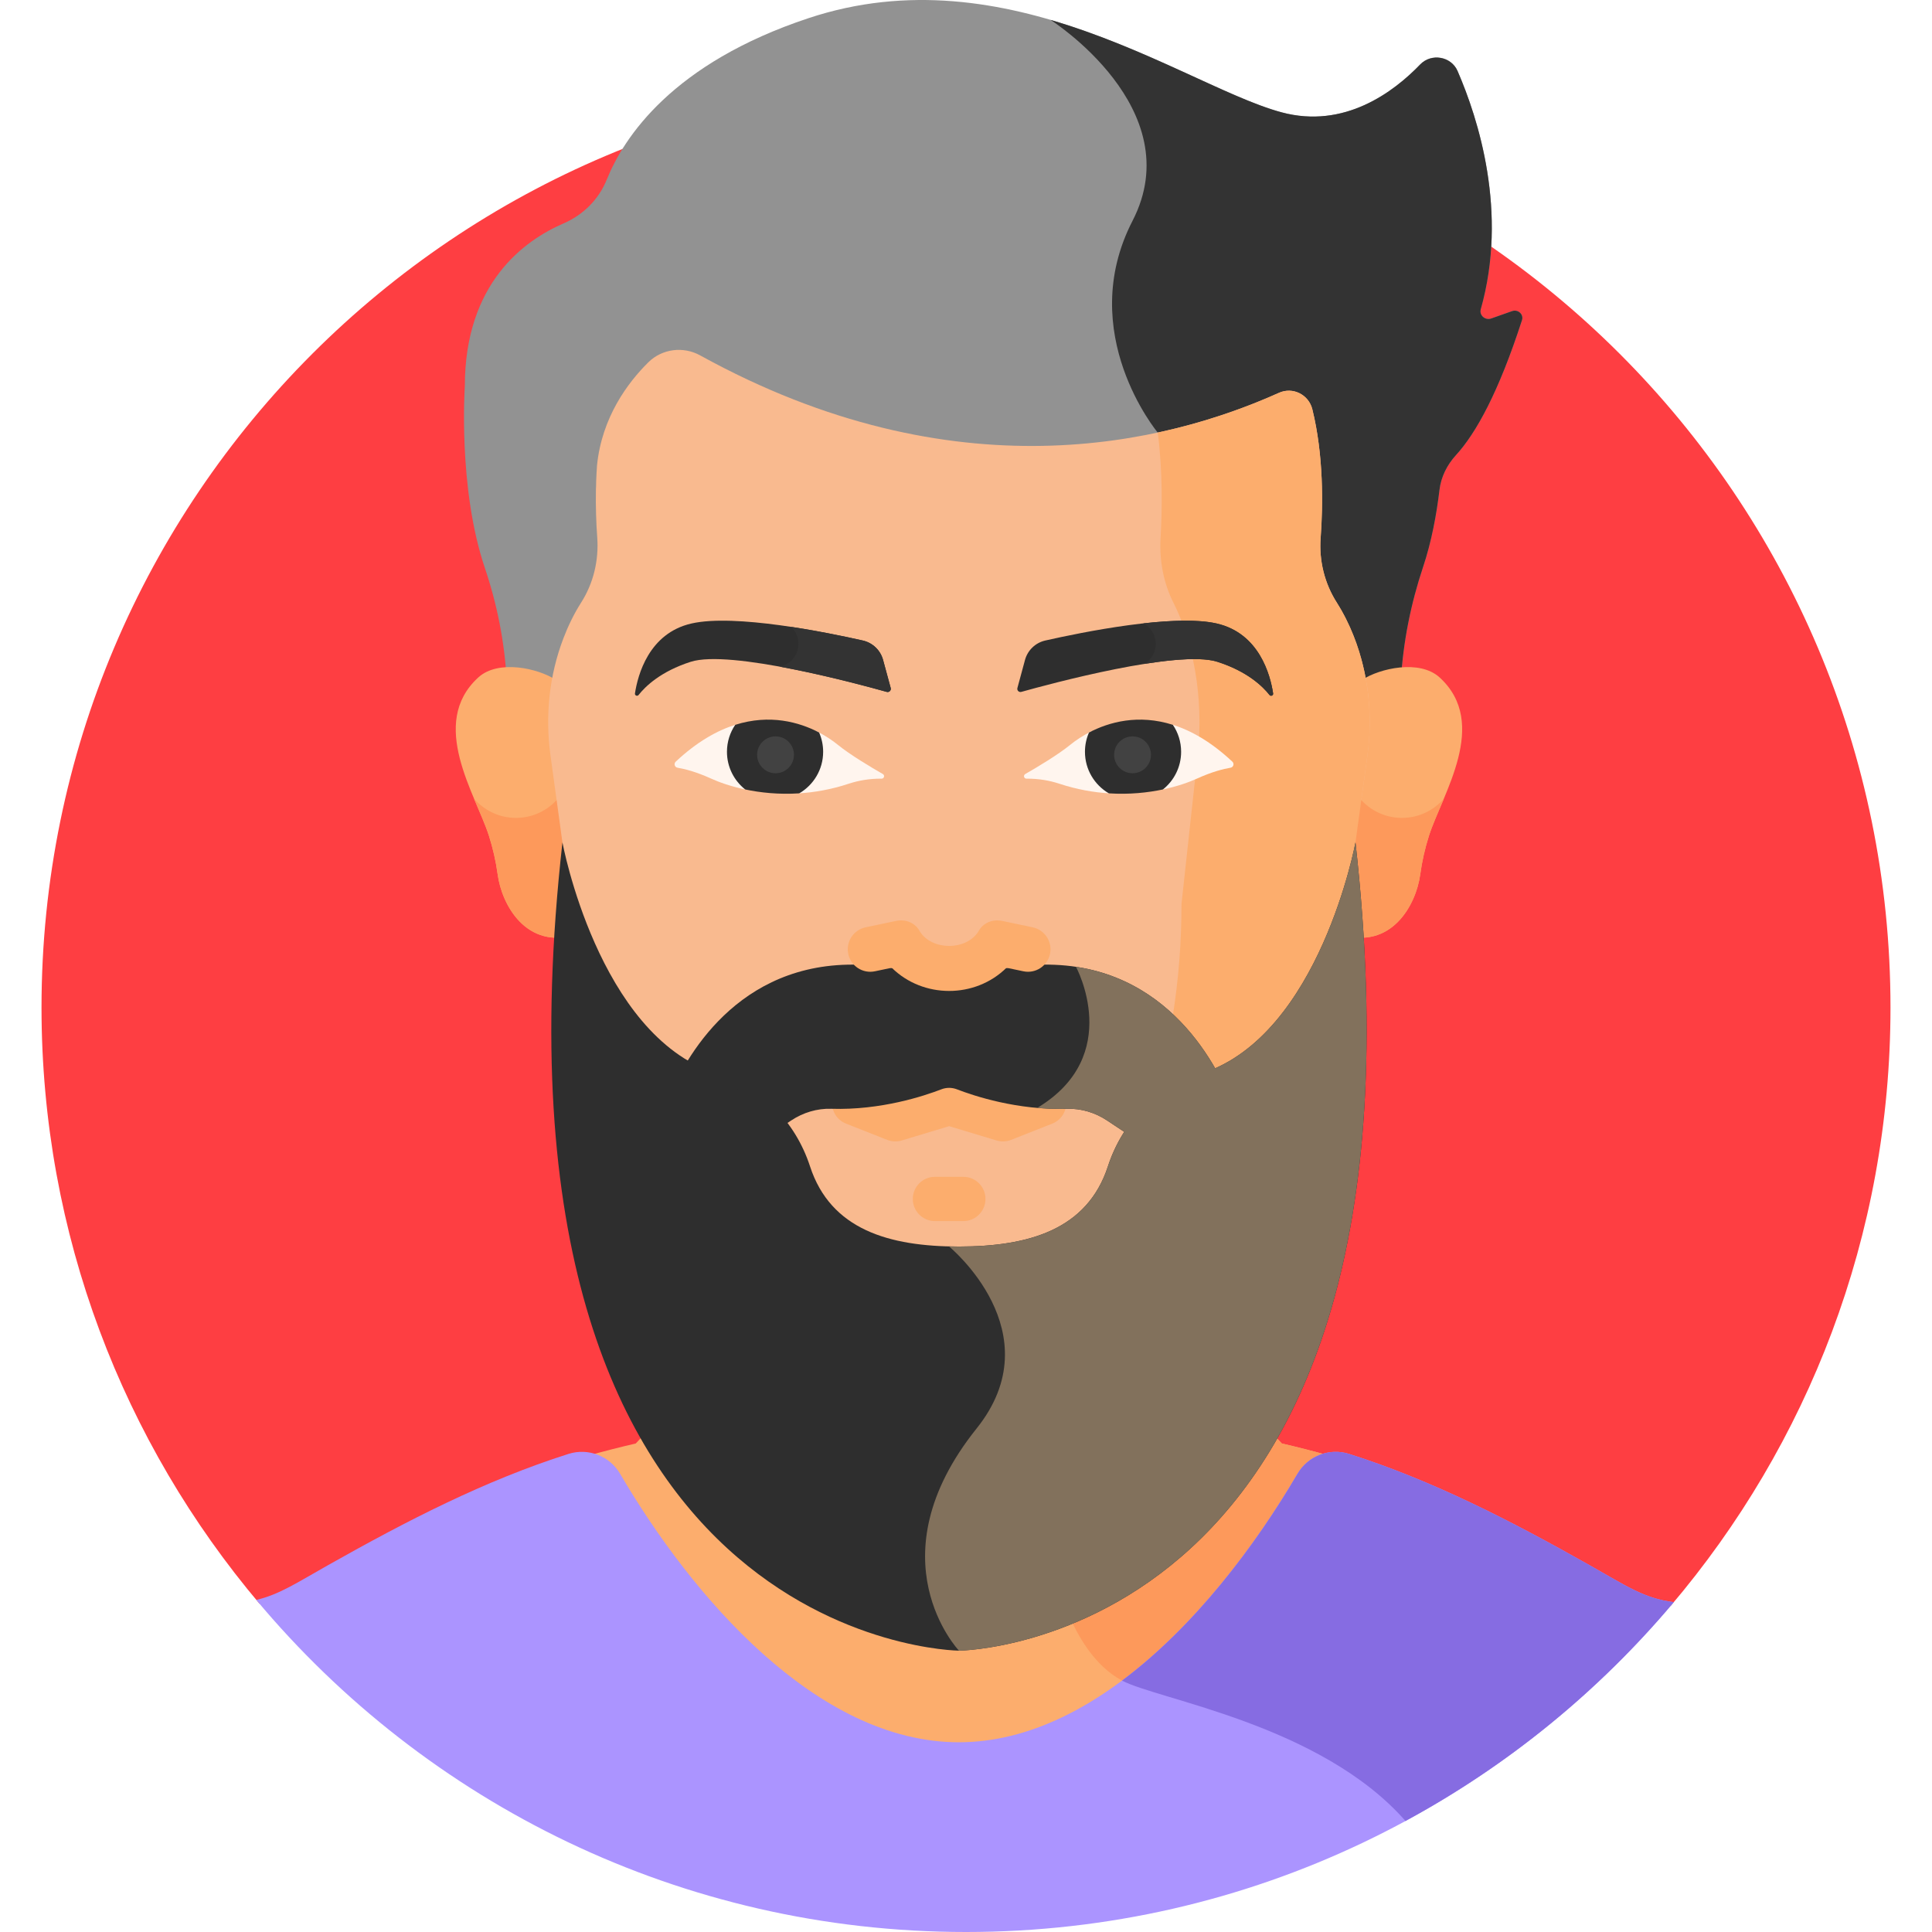
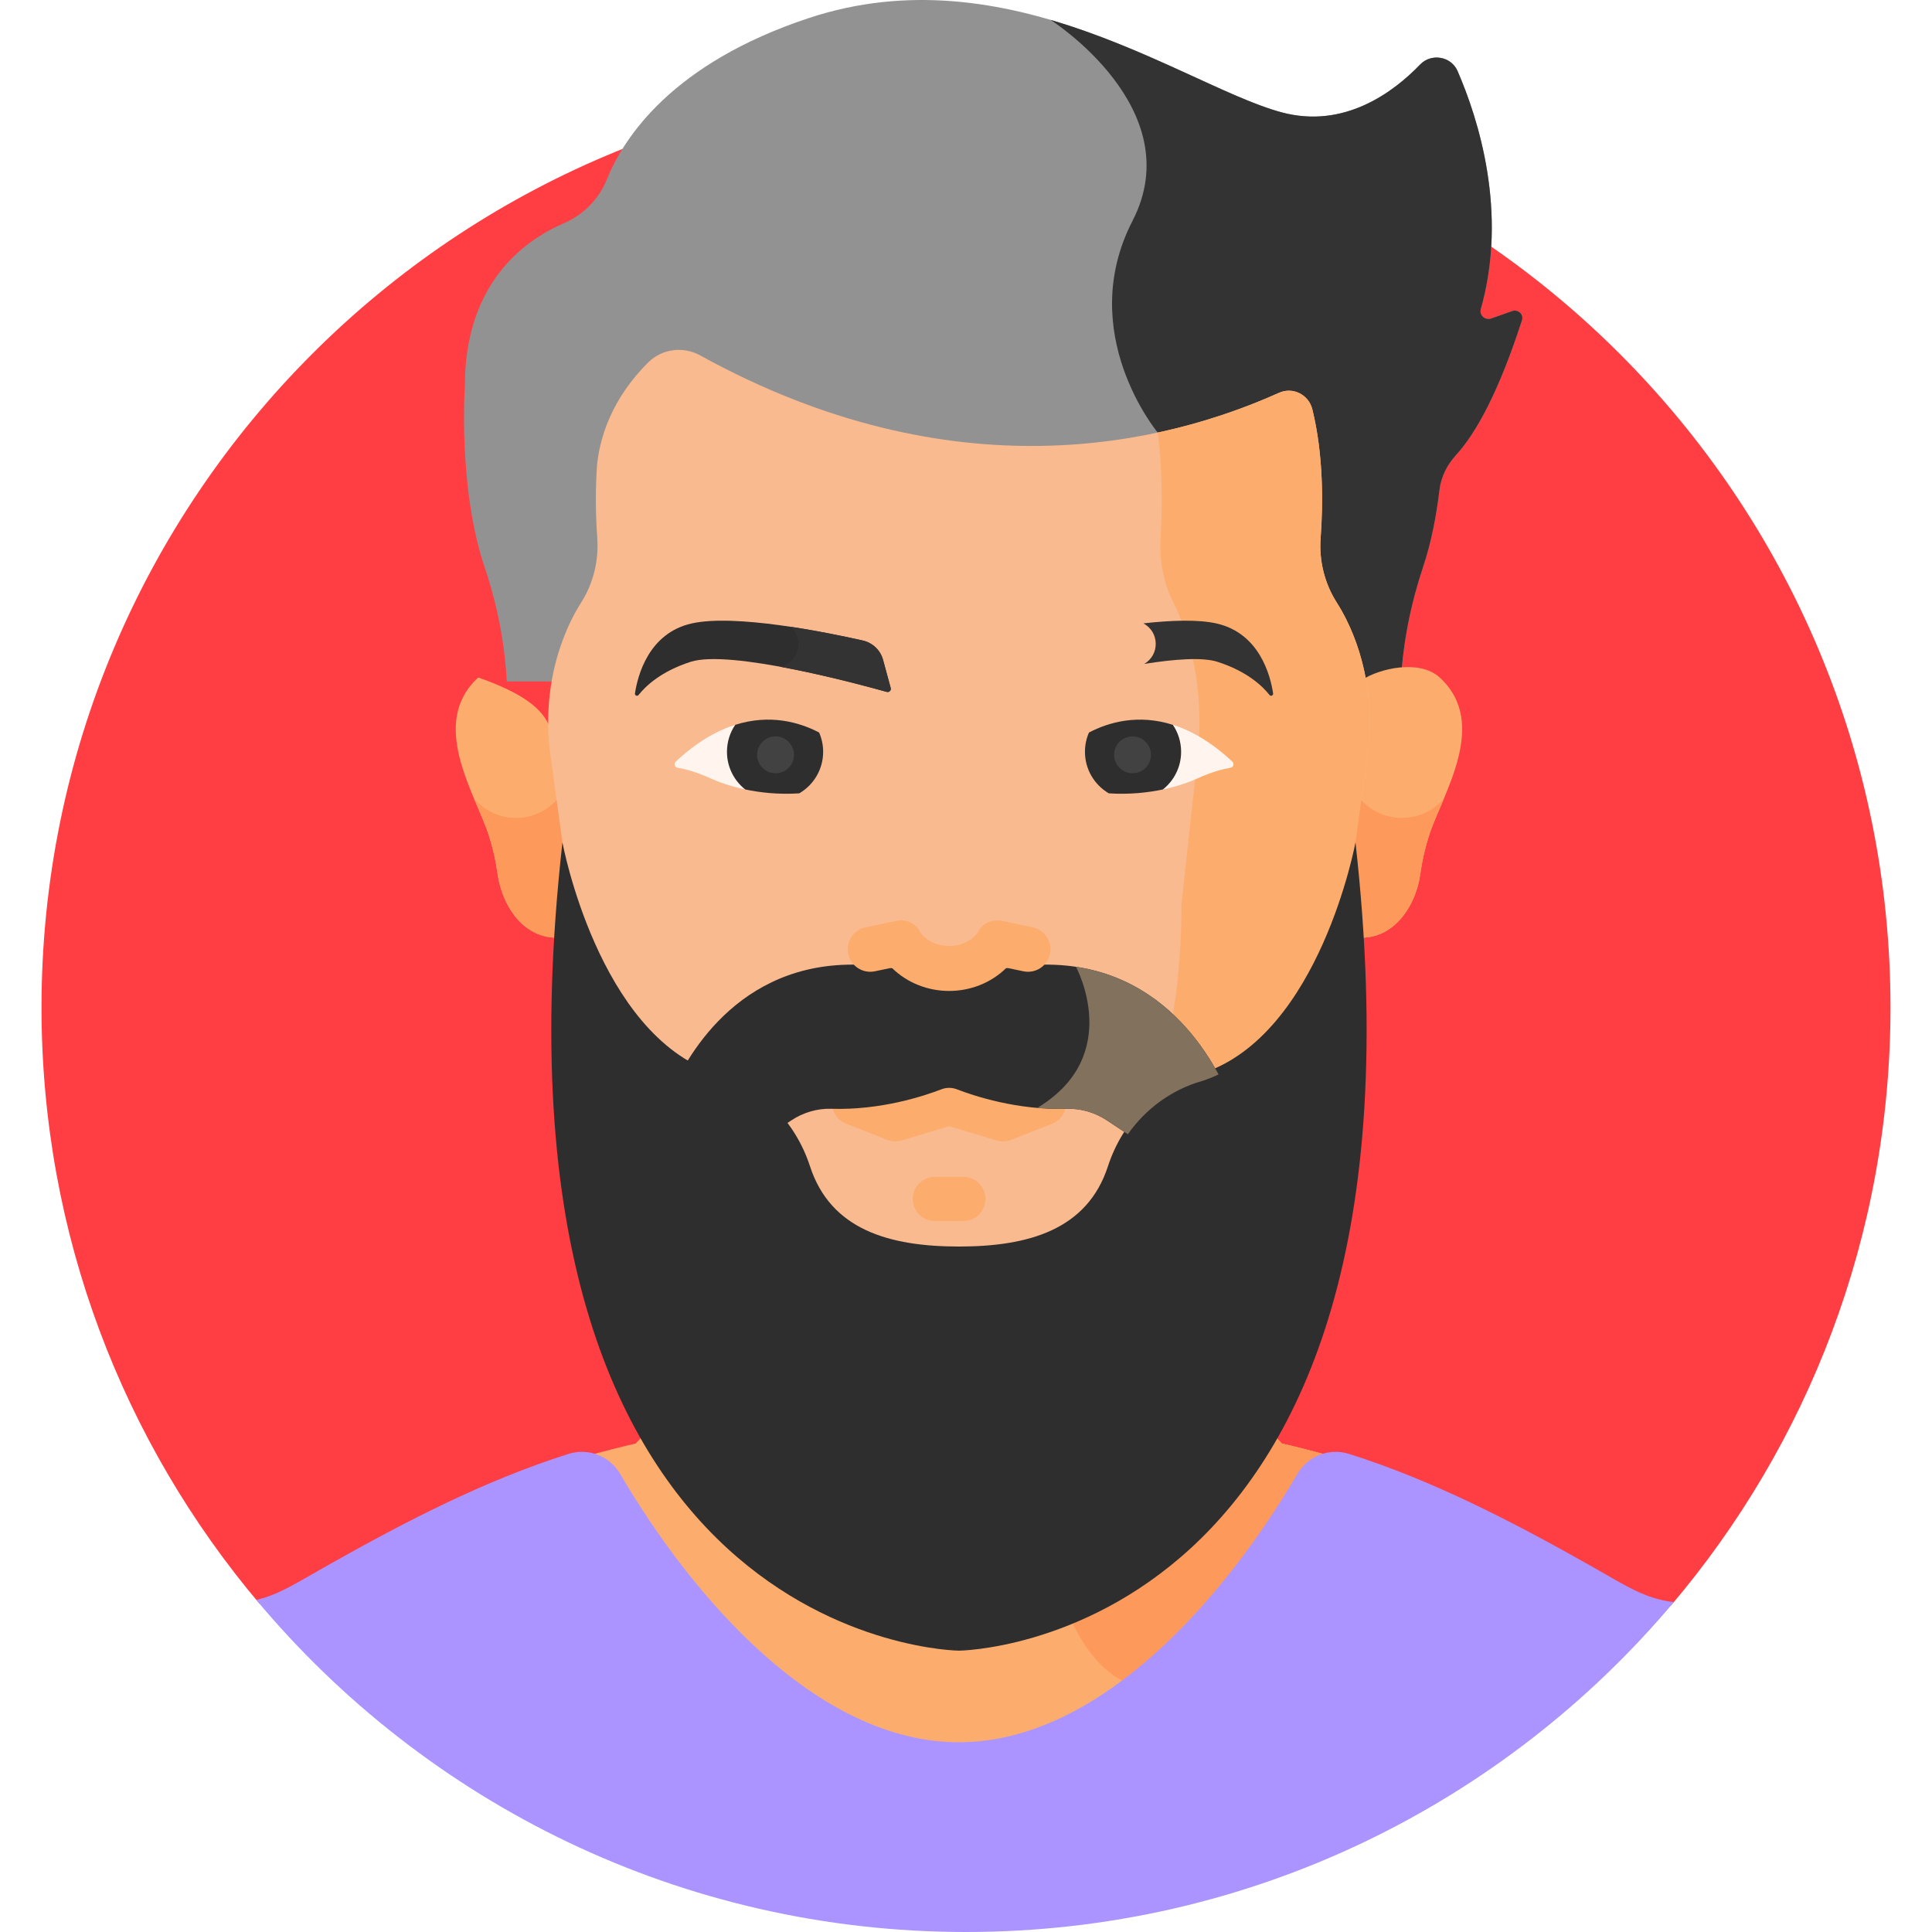
<svg xmlns="http://www.w3.org/2000/svg" width="84" height="84" viewBox="0 0 84 84" fill="none">
  <g clip-path="url(#clip0_45_2748)">
    <path d="M11.283 69.727C5.371 62.728 1.805 53.684 1.805 43.805C1.805 21.606 19.801 3.61 42 3.61C64.2 3.61 82.195 21.606 82.195 43.805C82.195 53.729 78.597 62.812 72.636 69.823L11.283 69.727Z" fill="#FE3E42" />
    <path d="M28.026 62.331C33.258 71.185 41.694 71.263 41.694 71.263C41.694 71.263 50.123 71.185 55.355 62.341C55.475 62.487 55.599 62.628 55.731 62.76C56.433 62.922 57.124 63.1 57.809 63.291C57.432 63.455 57.105 63.734 56.886 64.108C53.669 69.603 48.059 76.166 41.676 76.166C35.293 76.166 29.683 69.603 26.466 64.108C26.249 63.737 25.924 63.459 25.551 63.295C26.24 63.102 26.936 62.923 27.642 62.76C27.777 62.625 27.903 62.48 28.026 62.331Z" fill="#FCAD6D" />
    <path d="M46.452 70.163C49.232 69.053 52.704 66.823 55.356 62.341C55.476 62.487 55.599 62.628 55.731 62.76C56.433 62.922 57.125 63.1 57.809 63.292C57.433 63.456 57.105 63.734 56.887 64.108C55.022 67.292 52.355 70.835 49.199 73.251C49.035 73.189 48.895 73.128 48.785 73.069C47.561 72.413 46.828 71.069 46.452 70.163Z" fill="#FD995B" />
    <path d="M20.21 16.794C20.21 12.31 22.794 10.452 24.503 9.713C25.364 9.341 26.036 8.662 26.378 7.815C27.126 5.962 29.24 2.752 35.151 0.79C43.843 -2.095 51.568 3.767 55.721 4.884C58.452 5.618 60.597 3.998 61.747 2.803C62.233 2.298 63.096 2.451 63.372 3.086C64.27 5.154 65.578 9.22 64.381 13.448C64.308 13.707 64.57 13.938 64.833 13.848C65.18 13.729 65.492 13.618 65.743 13.528C65.999 13.435 66.255 13.666 66.174 13.918C65.162 17.044 64.182 18.827 63.302 19.789C62.913 20.215 62.653 20.737 62.586 21.3C62.455 22.398 62.235 23.568 61.873 24.652C61.339 26.253 61.005 27.911 60.908 29.595C60.907 29.615 60.906 29.627 60.906 29.629H22.035C22.033 29.621 22.031 29.593 22.029 29.548C21.934 27.896 21.612 26.265 21.082 24.697C19.902 21.206 20.21 16.794 20.21 16.794Z" fill="#929292" />
    <path d="M50.336 18.807C50.336 18.807 46.725 14.481 49.241 9.6C51.757 4.718 45.674 0.864 45.674 0.864C49.856 2.088 53.364 4.25 55.721 4.884C58.451 5.618 60.597 3.998 61.747 2.803C62.233 2.298 63.096 2.451 63.372 3.086C64.27 5.154 65.578 9.22 64.381 13.448C64.308 13.707 64.57 13.938 64.833 13.848C65.18 13.729 65.492 13.618 65.743 13.527C65.999 13.435 66.255 13.666 66.174 13.918C65.162 17.044 64.182 18.827 63.302 19.789C62.913 20.214 62.653 20.737 62.586 21.3C62.455 22.398 62.235 23.568 61.873 24.652C61.339 26.252 61.005 27.911 60.908 29.595C60.907 29.615 60.906 29.626 60.906 29.629H52.708L50.336 18.807Z" fill="#333333" />
-     <path d="M20.793 29.456C21.665 28.657 23.401 29.062 24.152 29.551C23.988 30.575 23.978 31.623 24.12 32.658L25.006 39.11C25.006 39.63 25.023 40.141 25.053 40.642C22.892 41.294 21.819 39.354 21.639 38.023C21.561 37.45 21.433 36.886 21.257 36.334C20.682 34.54 18.609 31.457 20.793 29.456Z" fill="#FCAD6D" />
+     <path d="M20.793 29.456C23.988 30.575 23.978 31.623 24.12 32.658L25.006 39.11C25.006 39.63 25.023 40.141 25.053 40.642C22.892 41.294 21.819 39.354 21.639 38.023C21.561 37.45 21.433 36.886 21.257 36.334C20.682 34.54 18.609 31.457 20.793 29.456Z" fill="#FCAD6D" />
    <path d="M22.434 35.561C23.236 35.561 23.944 35.168 24.382 34.566L25.006 39.11C25.006 39.63 25.023 40.141 25.053 40.642C22.892 41.294 21.819 39.354 21.639 38.023C21.561 37.45 21.433 36.886 21.257 36.334C21.108 35.87 20.859 35.319 20.61 34.723C21.052 35.236 21.704 35.561 22.434 35.561Z" fill="#FD995B" />
    <path d="M62.594 29.456C61.722 28.657 59.986 29.062 59.235 29.551C59.4 30.575 59.409 31.623 59.267 32.658L58.381 39.11C58.381 39.63 58.364 40.141 58.334 40.642C60.495 41.294 61.568 39.354 61.748 38.023C61.826 37.45 61.954 36.886 62.13 36.334C62.705 34.54 64.778 31.457 62.594 29.456Z" fill="#FCAD6D" />
    <path d="M25.266 26.2C25.803 25.358 26.039 24.363 25.967 23.37C25.923 22.769 25.895 22.046 25.91 21.265C25.916 21.162 25.92 21.051 25.92 20.93C25.928 20.702 25.941 20.47 25.957 20.236C26.168 18.145 27.292 16.639 28.187 15.754C28.784 15.163 29.706 15.046 30.442 15.452C41.506 21.553 50.675 19.299 55.612 17.077C56.21 16.808 56.9 17.157 57.057 17.794C57.55 19.79 57.525 21.948 57.419 23.395C57.346 24.38 57.589 25.365 58.121 26.2C58.428 26.681 58.673 27.191 58.87 27.695C59.507 29.331 59.692 31.106 59.454 32.843L58.568 39.297C58.568 39.308 58.567 39.32 58.567 39.331C57.656 41.988 55.813 45.798 52.519 46.879L52.477 46.891C50.495 47.46 48.962 49.024 48.313 51.018C47.395 53.834 44.79 54.583 41.694 54.583C38.597 54.583 35.994 53.834 35.076 51.019C34.426 49.025 32.894 47.461 30.911 46.891L30.87 46.879C27.576 45.797 25.732 41.987 24.82 39.33C24.82 39.319 24.82 39.308 24.82 39.297L23.934 32.844C23.698 31.124 23.877 29.367 24.499 27.744C24.698 27.224 24.95 26.697 25.266 26.2Z" fill="#F9BA8F" />
    <path d="M60.953 35.561C60.152 35.561 59.443 35.168 59.005 34.566L58.381 39.11C58.381 39.63 58.365 40.141 58.335 40.642C60.495 41.294 61.568 39.354 61.749 38.023C61.827 37.45 61.954 36.886 62.13 36.334C62.279 35.87 62.528 35.319 62.778 34.723C62.336 35.236 61.683 35.561 60.953 35.561Z" fill="#FD995B" />
    <path d="M52.073 32.843C52.354 30.258 51.85 27.85 51.017 26.2C50.594 25.365 50.402 24.38 50.459 23.395C50.53 22.191 50.555 20.493 50.337 18.807C52.406 18.363 54.18 17.721 55.604 17.081C56.206 16.811 56.899 17.153 57.058 17.794C57.55 19.79 57.525 21.948 57.419 23.395C57.346 24.38 57.589 25.365 58.121 26.2C59.187 27.872 59.805 30.284 59.454 32.843L58.568 39.297C58.568 39.308 58.567 39.319 58.567 39.331C57.656 41.988 55.812 45.797 52.519 46.879L52.477 46.891C51.534 47.162 50.694 47.66 50.001 48.321C50.838 45.716 51.37 42.708 51.37 39.297L52.073 32.843Z" fill="#FCAD6D" />
-     <path d="M35.648 32.642C35.648 32.338 35.592 32.049 35.49 31.787C35.885 31.98 36.204 32.2 36.431 32.385C36.96 32.817 37.881 33.365 38.385 33.654C38.48 33.709 38.441 33.855 38.331 33.855H38.282C37.814 33.855 37.349 33.928 36.904 34.074C36.134 34.328 35.397 34.454 34.715 34.495C35.275 34.111 35.648 33.425 35.648 32.642Z" fill="#FFF5EE" />
    <path d="M29.378 33.117C30.299 32.253 31.184 31.755 32.003 31.502C31.819 31.834 31.712 32.224 31.712 32.642C31.712 33.324 31.996 33.933 32.44 34.333C31.77 34.194 31.247 34.002 30.923 33.854C30.259 33.552 29.756 33.428 29.457 33.379C29.333 33.358 29.287 33.203 29.378 33.117Z" fill="#FFF5EE" />
    <path d="M35.614 31.849C35.726 32.106 35.789 32.389 35.789 32.687C35.789 33.458 35.372 34.13 34.751 34.493C33.856 34.551 33.055 34.463 32.399 34.324C31.917 33.941 31.607 33.35 31.607 32.687C31.607 32.252 31.74 31.848 31.967 31.514C33.467 31.039 34.745 31.393 35.614 31.849Z" fill="#2E2E2E" />
    <path d="M32.918 32.818C32.918 33.261 33.277 33.62 33.72 33.62C34.162 33.62 34.521 33.261 34.521 32.818C34.521 32.375 34.162 32.017 33.72 32.017C33.277 32.017 32.918 32.375 32.918 32.818Z" fill="#424242" />
    <path d="M27.607 30.149C27.727 29.361 28.204 27.531 30.066 27.108C31.946 26.681 35.91 27.486 37.514 27.849C37.942 27.946 38.281 28.271 38.395 28.694L38.726 29.913C38.754 30.017 38.659 30.111 38.556 30.082C37.339 29.741 31.736 28.226 30.03 28.774C28.728 29.191 28.06 29.842 27.764 30.217C27.708 30.288 27.593 30.238 27.607 30.149Z" fill="#2E2E2E" />
-     <path d="M47.312 32.642C47.312 32.338 47.369 32.049 47.471 31.787C47.076 31.98 46.757 32.2 46.53 32.385C46 32.817 45.08 33.365 44.576 33.654C44.48 33.709 44.519 33.855 44.629 33.855H44.679C45.147 33.855 45.612 33.928 46.056 34.074C46.827 34.328 47.564 34.454 48.246 34.495C47.686 34.111 47.312 33.425 47.312 32.642Z" fill="#FFF5EE" />
    <path d="M53.582 33.117C52.661 32.253 51.776 31.755 50.958 31.502C51.142 31.834 51.248 32.224 51.248 32.642C51.248 33.324 50.965 33.933 50.521 34.333C51.191 34.194 51.714 34.002 52.038 33.854C52.702 33.552 53.204 33.428 53.503 33.379C53.627 33.358 53.674 33.203 53.582 33.117Z" fill="#FFF5EE" />
    <path d="M47.347 31.849C47.234 32.106 47.172 32.389 47.172 32.687C47.172 33.458 47.589 34.13 48.21 34.493C49.105 34.551 49.906 34.463 50.562 34.324C51.044 33.941 51.353 33.35 51.353 32.687C51.353 32.252 51.221 31.848 50.994 31.514C49.494 31.039 48.215 31.393 47.347 31.849Z" fill="#2E2E2E" />
    <path d="M50.042 32.818C50.042 33.261 49.684 33.62 49.241 33.62C48.798 33.62 48.44 33.261 48.44 32.818C48.44 32.375 48.798 32.017 49.241 32.017C49.684 32.017 50.042 32.375 50.042 32.818Z" fill="#424242" />
-     <path d="M55.353 30.149C55.234 29.361 54.757 27.531 52.895 27.108C51.015 26.681 47.051 27.486 45.446 27.849C45.019 27.946 44.68 28.271 44.565 28.694L44.235 29.913C44.207 30.017 44.302 30.111 44.405 30.082C45.622 29.741 51.224 28.226 52.931 28.774C54.233 29.191 54.901 29.842 55.197 30.217C55.252 30.288 55.367 30.238 55.353 30.149Z" fill="#2E2E2E" />
    <path d="M36.785 48.854L38.574 49.56C38.775 49.639 38.998 49.648 39.205 49.586L41.267 48.964L43.329 49.586C43.537 49.648 43.759 49.639 43.96 49.56L45.75 48.854C46.244 48.66 46.487 48.101 46.292 47.606C46.098 47.113 45.54 46.869 45.044 47.064L43.565 47.647L41.554 47.041C41.359 46.98 41.156 46.984 40.98 47.041L38.969 47.647L37.491 47.064C36.997 46.87 36.438 47.111 36.242 47.606C36.047 48.101 36.29 48.66 36.785 48.854Z" fill="#FCAD6D" />
    <path d="M34.389 27.254C35.636 27.442 36.805 27.689 37.514 27.849C37.942 27.946 38.281 28.271 38.395 28.694L38.726 29.913C38.754 30.017 38.659 30.111 38.555 30.083C37.881 29.893 35.858 29.344 33.898 28.984C34.705 28.829 35 27.817 34.389 27.254Z" fill="#333333" />
    <path d="M49.711 27.103C50.922 26.968 52.096 26.927 52.895 27.108C54.757 27.532 55.234 29.361 55.353 30.149C55.367 30.238 55.252 30.288 55.196 30.217C54.901 29.842 54.233 29.191 52.931 28.774C52.282 28.566 51.067 28.656 49.746 28.867C50.434 28.468 50.411 27.473 49.711 27.103Z" fill="#333333" />
    <path d="M24.454 36.627C24.454 36.627 26.003 44.985 31.102 46.658L31.143 46.67C33.083 47.228 34.582 48.758 35.218 50.71C36.116 53.465 38.663 54.197 41.694 54.197C44.724 54.197 47.273 53.465 48.171 50.709C48.807 48.758 50.306 47.227 52.246 46.67L52.287 46.658C57.386 44.985 58.934 36.627 58.934 36.627C62.854 71.575 41.694 71.768 41.694 71.768C41.694 71.768 20.534 71.575 24.454 36.627Z" fill="#2E2E2E" />
    <path d="M40.649 51.166H41.885C42.416 51.166 42.847 51.597 42.847 52.129C42.847 52.66 42.416 53.091 41.885 53.091H40.649C40.118 53.091 39.687 52.66 39.687 52.129C39.687 51.597 40.118 51.166 40.649 51.166Z" fill="#FCAD6D" />
    <path d="M52.287 46.993L52.246 47.005C50.928 47.384 49.815 48.212 49.036 49.315L48.137 48.718C47.62 48.374 47.011 48.188 46.391 48.208C44.236 48.277 42.348 47.649 41.604 47.361C41.387 47.277 41.147 47.277 40.93 47.361C40.186 47.649 38.298 48.277 36.143 48.208C35.523 48.188 34.914 48.374 34.397 48.718L34.063 48.94C33.308 48.025 32.305 47.34 31.142 47.005L31.102 46.994C30.622 46.836 30.173 46.619 29.755 46.356C31.219 43.85 34.576 40.329 41.267 42.756C48.285 40.21 51.635 44.209 52.981 46.715C52.757 46.822 52.526 46.915 52.287 46.993Z" fill="#2E2E2E" />
    <path d="M44.495 42.23L43.761 42.076C42.398 43.422 40.133 43.42 38.772 42.076L38.039 42.23C37.511 42.341 36.992 42.004 36.881 41.475C36.77 40.947 37.108 40.429 37.636 40.318L38.952 40.041C39.381 39.95 39.799 40.123 40.002 40.51C40.534 41.334 41.999 41.335 42.532 40.51C42.734 40.123 43.153 39.951 43.581 40.041L44.898 40.318C45.426 40.429 45.764 40.947 45.653 41.475C45.542 42.003 45.023 42.341 44.495 42.23Z" fill="#FCAD6D" />
    <path d="M42 84C29.602 84 18.517 78.386 11.144 69.562C12.142 69.328 12.909 68.814 14.278 68.042C17.653 66.139 21.074 64.369 24.719 63.213C25.574 62.942 26.507 63.302 26.96 64.076C30.075 69.397 35.507 75.751 41.686 75.751C47.866 75.751 53.298 69.397 56.413 64.076C56.866 63.302 57.799 62.942 58.654 63.213C62.299 64.369 65.72 66.139 69.094 68.042C70.702 68.949 71.479 69.499 72.774 69.659C65.401 78.427 54.352 84 42 84Z" fill="#AB94FF" />
-     <path d="M56.413 64.076C56.866 63.302 57.799 62.942 58.654 63.213C62.299 64.369 65.72 66.139 69.094 68.042C70.702 68.949 71.479 69.499 72.774 69.659C69.53 73.517 65.574 76.755 61.108 79.173C57.417 74.967 50.33 73.897 48.784 73.069C48.785 73.069 48.784 73.069 48.784 73.069C51.921 70.727 54.571 67.221 56.413 64.076Z" fill="#866CE2" />
    <path d="M46.781 42.035C50.168 42.544 52.052 44.985 52.981 46.715C52.757 46.822 52.526 46.915 52.287 46.993L52.246 47.005C50.928 47.384 49.815 48.212 49.036 49.315L48.137 48.718C47.62 48.374 47.011 48.188 46.391 48.208C45.946 48.222 45.514 48.205 45.099 48.169C48.886 45.893 46.781 42.035 46.781 42.035Z" fill="#82715C" />
-     <path d="M42.461 62.108C45.813 57.921 41.267 54.198 41.267 54.198L41.269 54.192C41.41 54.196 41.551 54.198 41.694 54.198C44.724 54.198 47.273 53.465 48.171 50.709C48.807 48.758 50.306 47.228 52.246 46.67L52.287 46.658C57.386 44.985 58.934 36.627 58.934 36.627C62.854 71.575 41.694 71.768 41.694 71.768C41.694 71.768 37.916 67.784 42.461 62.108Z" fill="#82715C" />
  </g>
  <defs>
    <clipPath id="clip0_45_2748">
      <rect width="84" height="84" fill="white" transform="matrix(-1 0 0 1 84 0)" />
    </clipPath>
  </defs>
</svg>